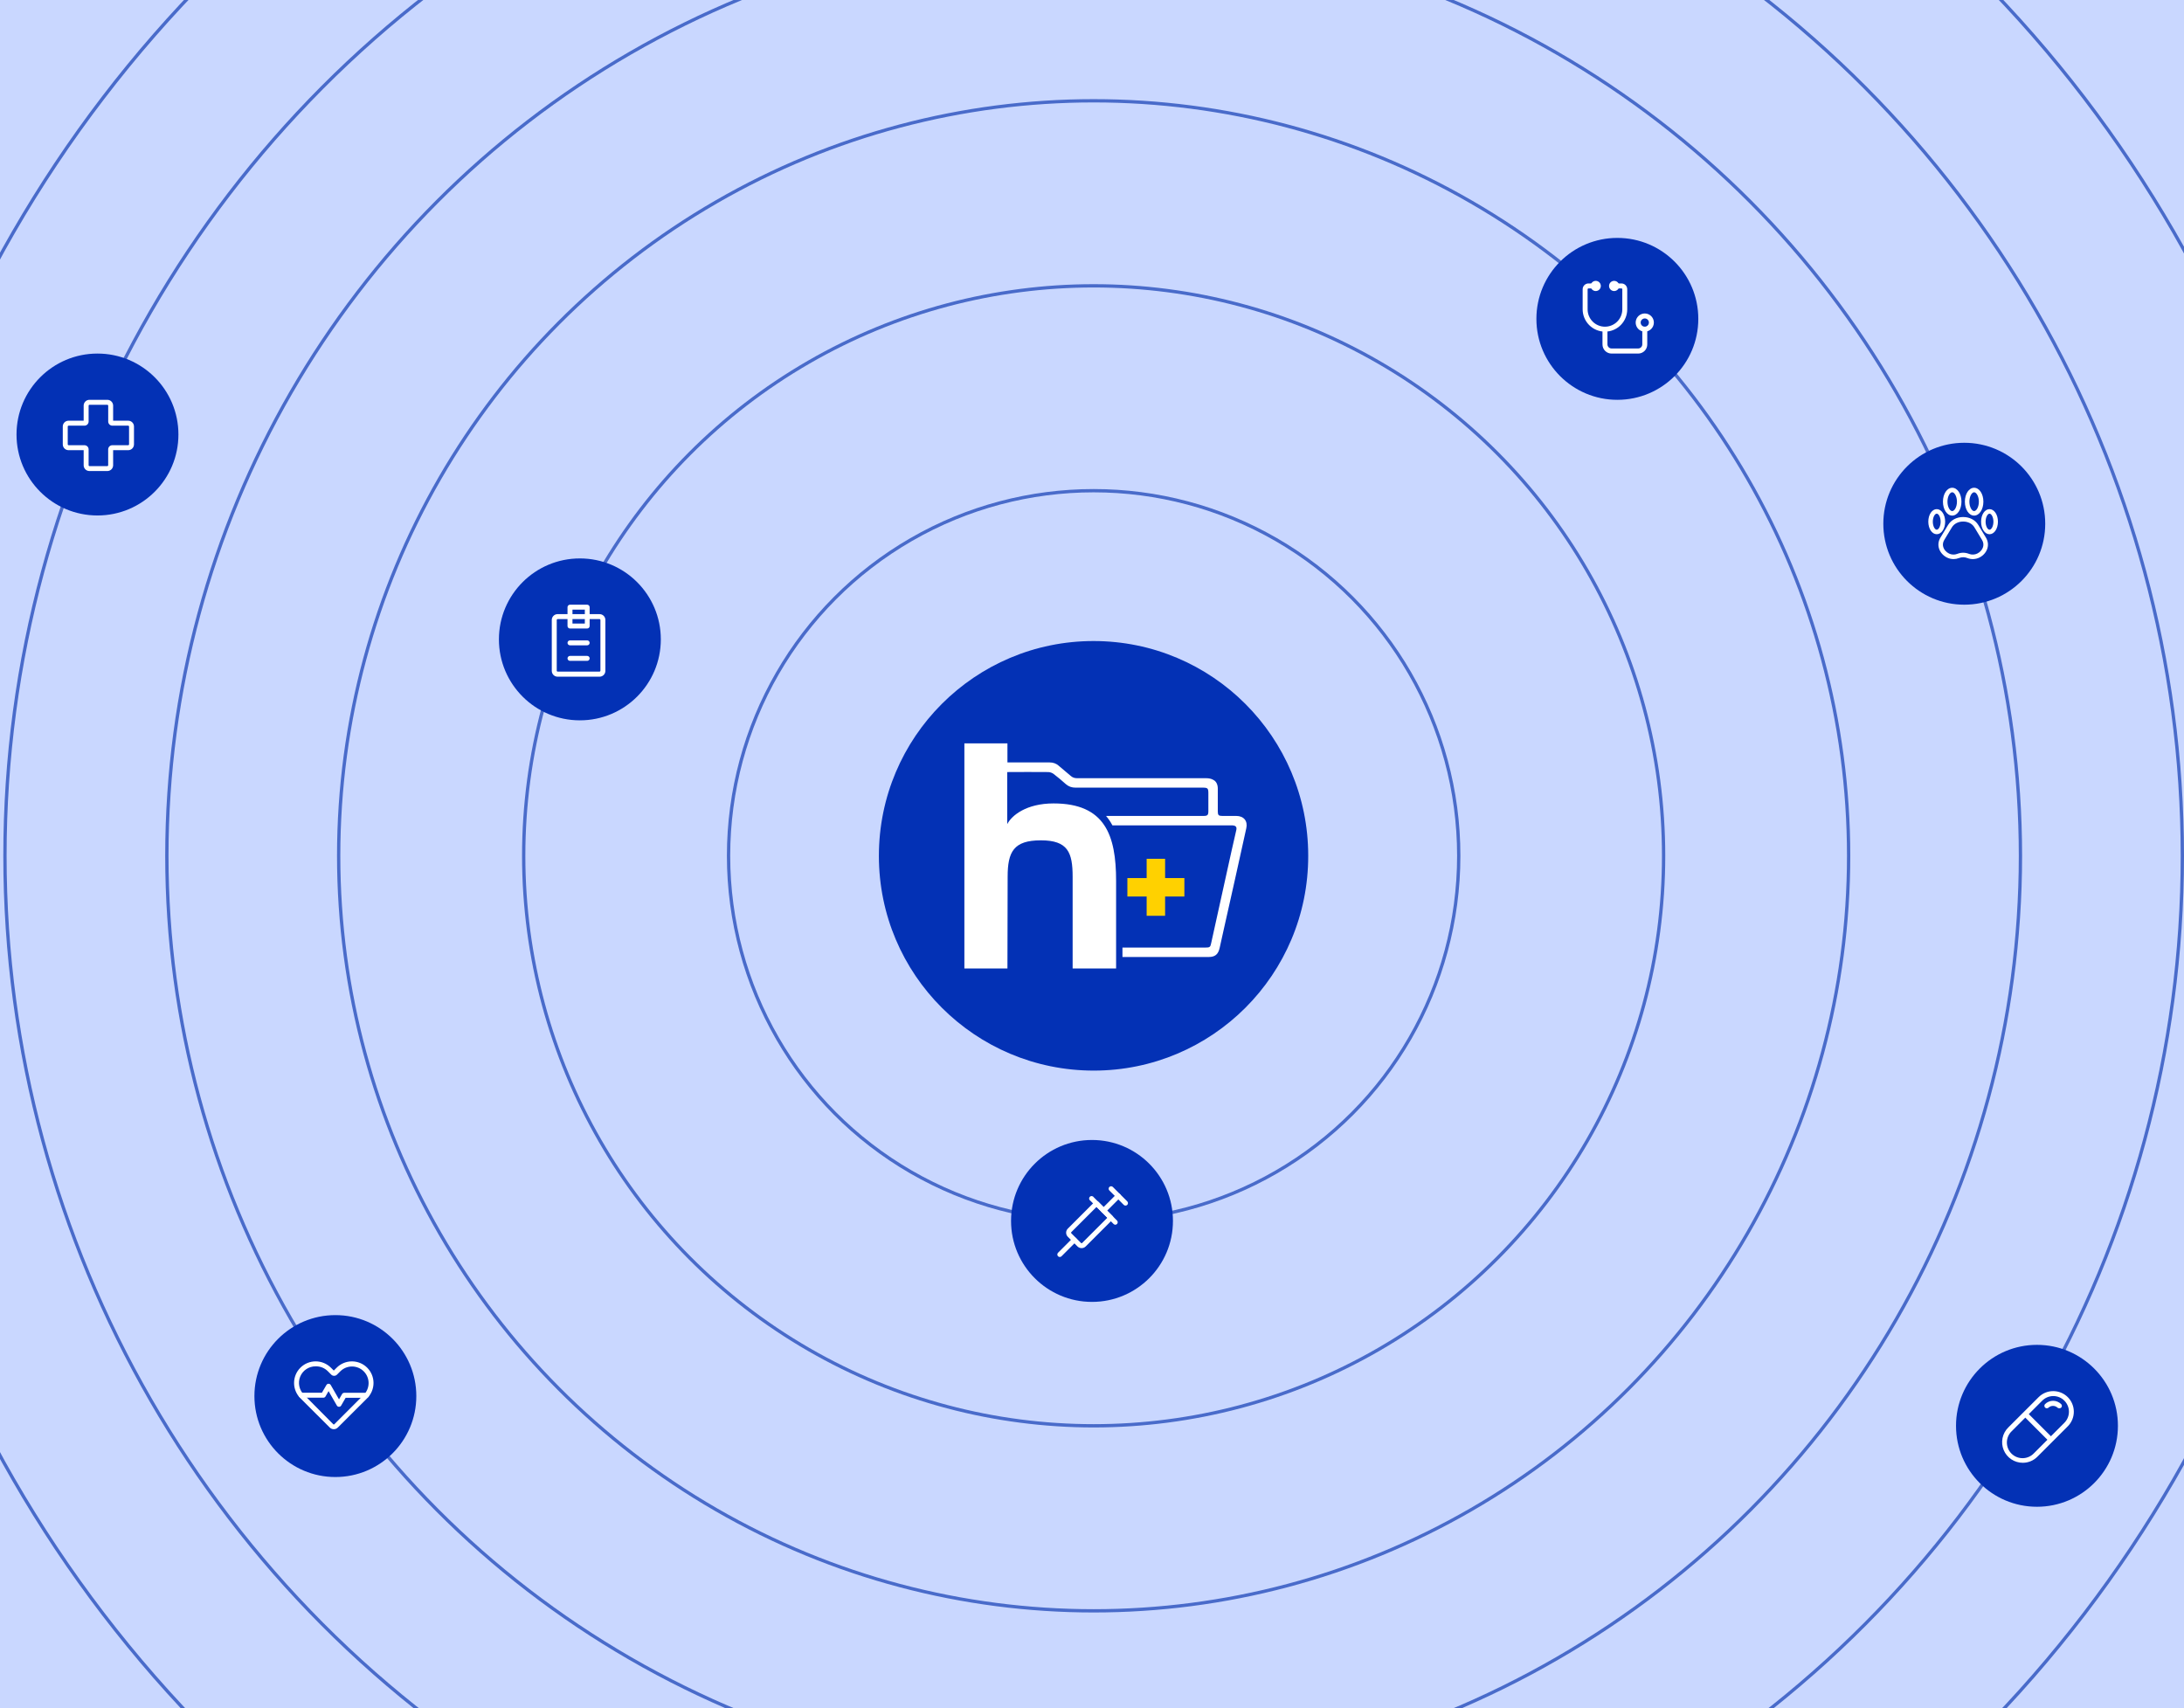
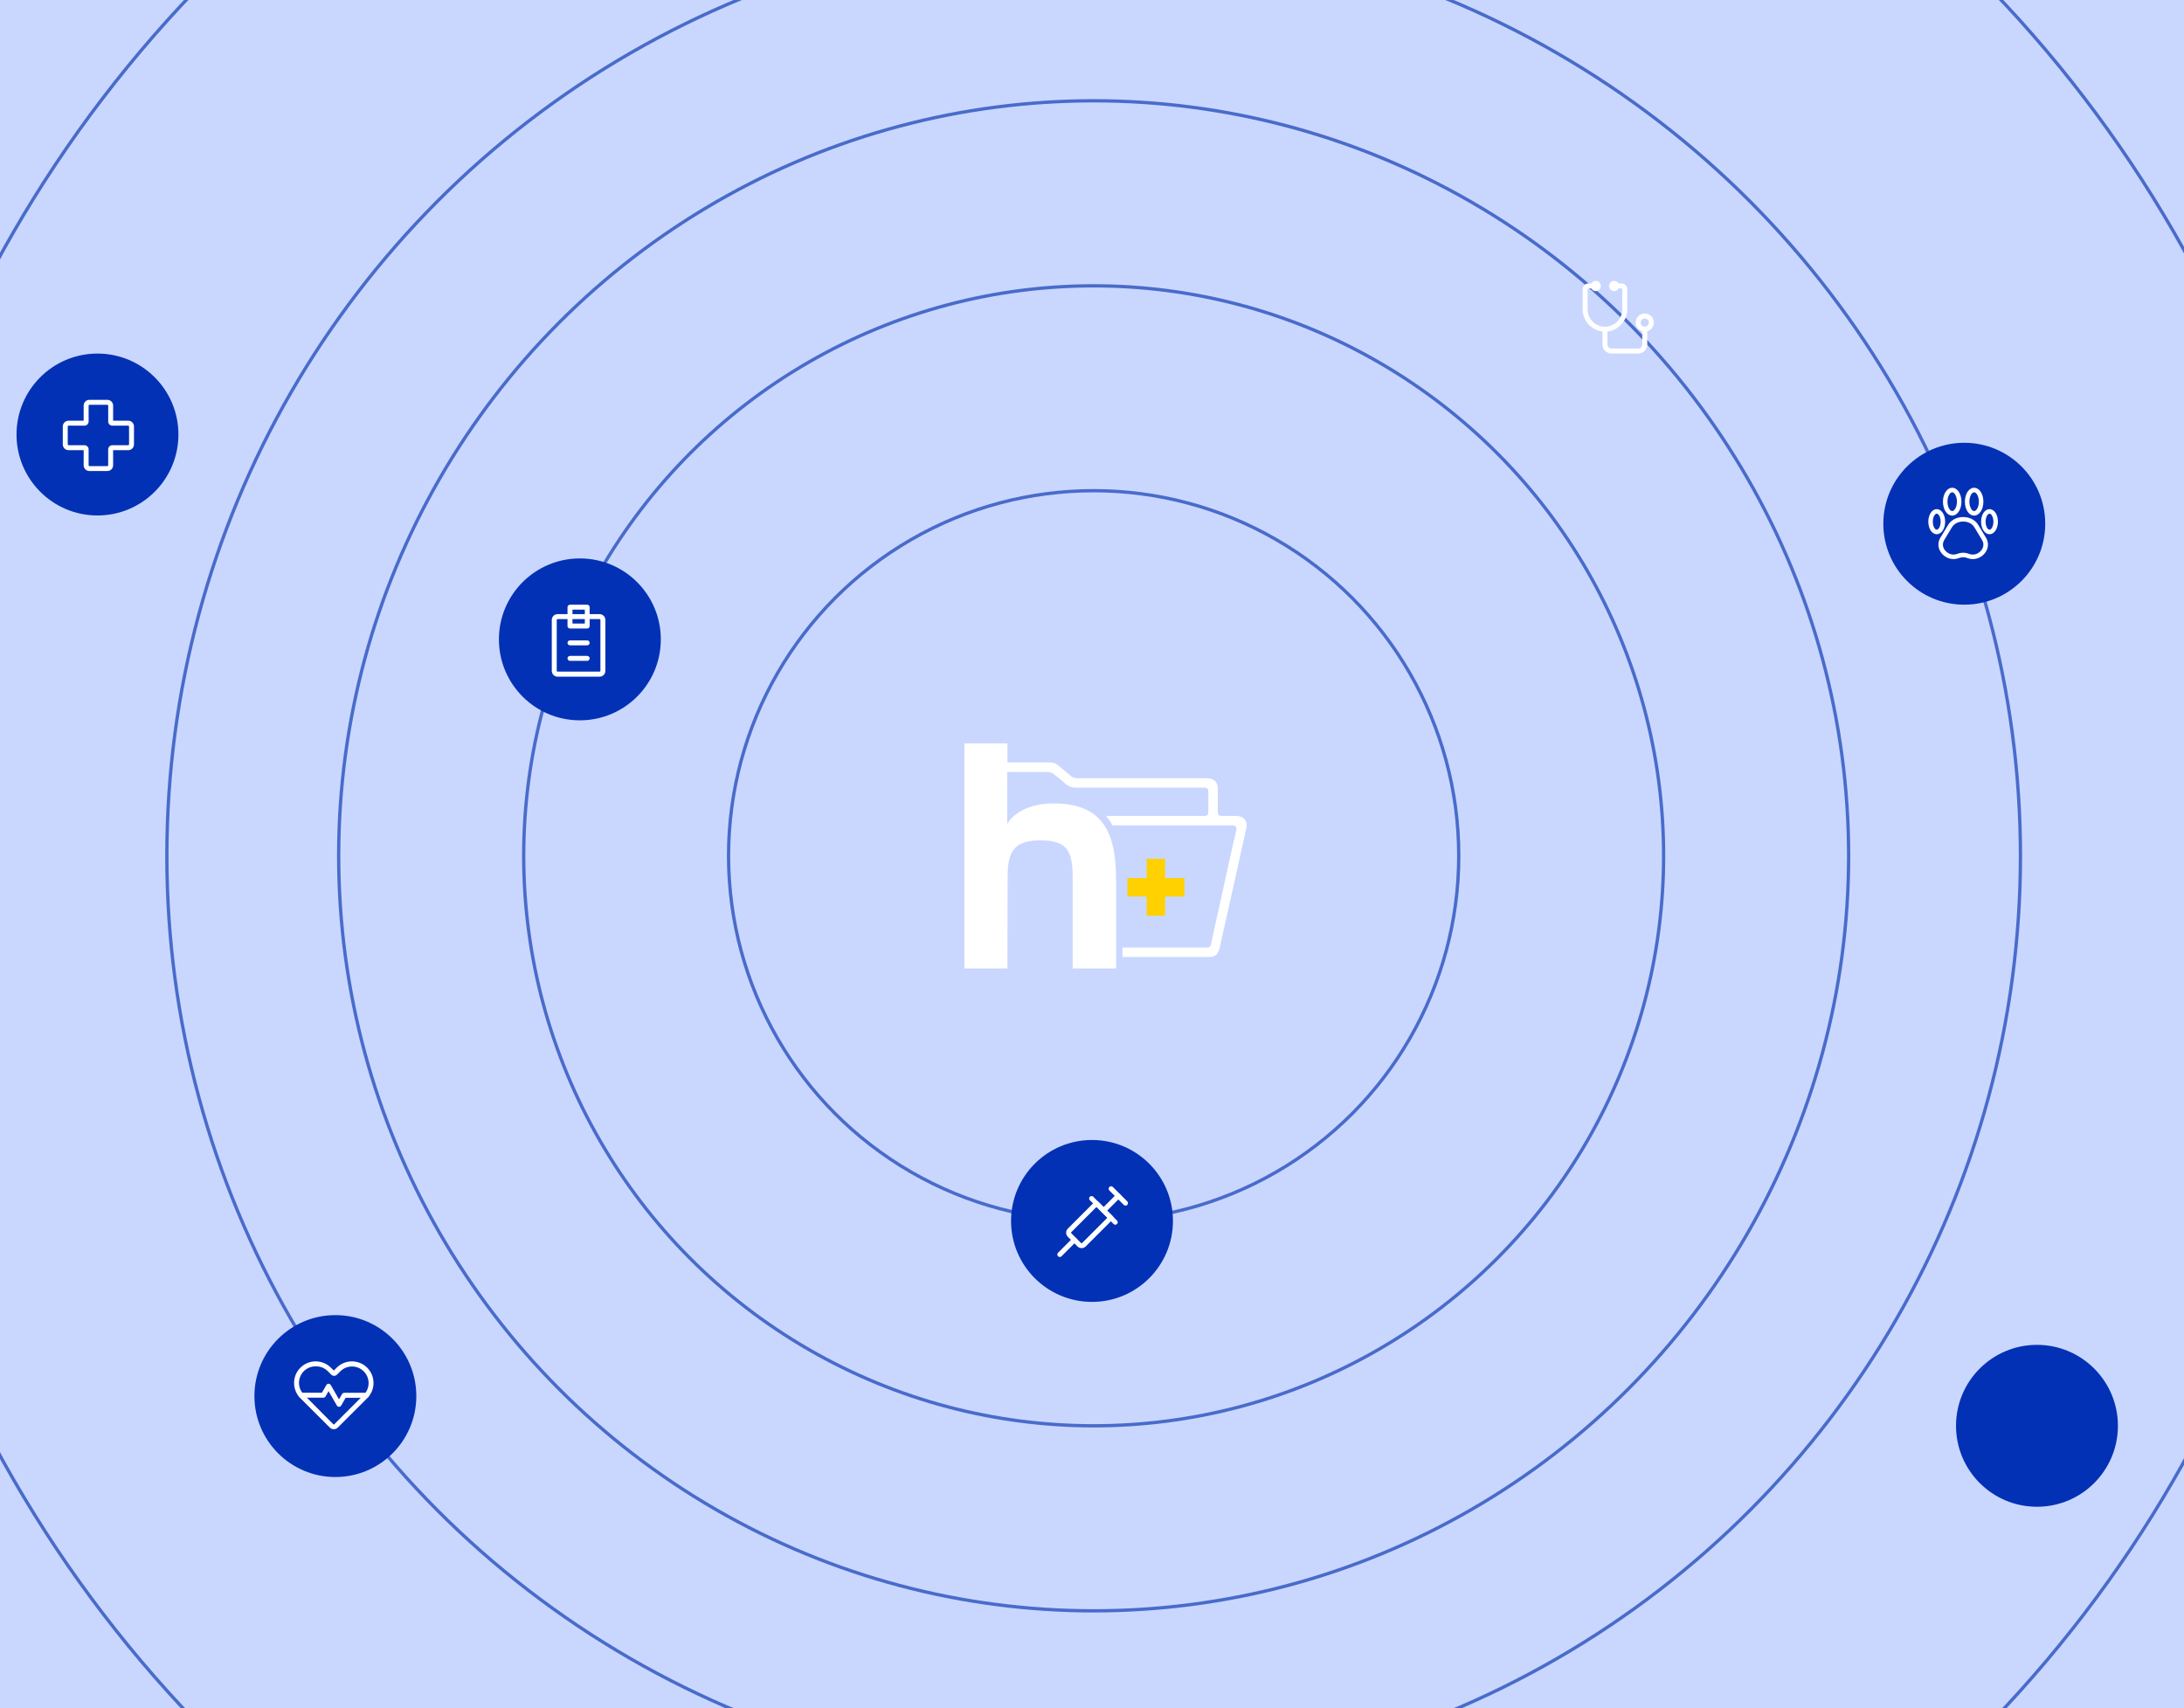
<svg xmlns="http://www.w3.org/2000/svg" width="661" height="517" viewBox="0 0 661 517" fill="none">
  <rect x="0" y="0" width="661" height="517" fill="#333333" stroke="none" />
  <g clip-path="url(#clip0_314_930)">
    <rect width="661" height="517" fill="#C9D7FF" />
    <g clip-path="url(#clip1_314_930)">
-       <path d="M331.031 324C295.103 324 266 294.897 266 259.031C266 223.103 295.103 194 330.969 194C366.897 194 395.938 223.103 395.938 258.969C396 294.897 366.897 324 331.031 324Z" fill="#0331B5" />
      <path d="M358.458 265.733V271.317H352.625V277.15H347.041V271.317H341.208V265.733H347.041V259.9H352.625V265.733H358.458Z" fill="#FFD100" />
      <path d="M377.198 250.654C374.964 260.893 372.668 271.069 370.372 281.308C369.938 283.169 369.566 285.031 369.131 286.893C368.697 288.816 367.766 289.623 365.781 289.623H339.718C339.718 289.313 339.718 289.002 339.718 288.692C339.718 288.072 339.718 287.389 339.718 286.769C348.096 286.769 356.411 286.769 364.788 286.769C366.153 286.769 366.339 286.644 366.587 285.341C368.635 276.033 370.683 266.788 372.73 257.542C373.227 255.432 373.661 253.384 374.158 251.274C374.406 250.282 374.033 249.847 372.979 249.785C372.73 249.785 372.482 249.785 372.234 249.785H336.678C336.119 248.73 335.499 247.8 334.754 246.931H364.229C365.47 246.931 365.718 246.683 365.718 245.442C365.718 243.642 365.718 241.905 365.718 240.105C365.718 238.554 365.532 238.368 363.981 238.368C351.136 238.368 338.353 238.368 325.508 238.368C324.391 238.368 323.461 238.057 322.592 237.313C321.413 236.258 320.172 235.203 318.869 234.21C318.434 233.9 317.814 233.652 317.255 233.652C313.098 233.59 309.002 233.652 304.845 233.652V249.413C306.21 246.745 310.678 243.146 318.869 243.146C334.444 243.146 337.795 252.764 337.795 266.601V293.098H324.64V265.36C324.64 257.976 323.212 254.315 315.022 254.315C306.769 254.315 304.969 257.79 304.969 265.36L304.907 293.098H291.876V224.964H304.907V230.735C309.127 230.735 313.408 230.735 317.628 230.735C318.745 230.735 319.676 231.045 320.482 231.79C321.661 232.845 322.902 233.776 324.081 234.831C324.64 235.327 325.26 235.513 326.005 235.513C339.036 235.513 352.067 235.513 365.098 235.513C365.781 235.513 366.587 235.637 367.208 236.01C368.201 236.506 368.573 237.561 368.573 238.678C368.573 240.974 368.573 243.27 368.573 245.566C368.573 246.683 368.821 246.931 369.938 246.931C371.365 246.931 372.792 246.931 374.158 246.931C376.454 246.931 377.695 248.482 377.198 250.654Z" fill="white" />
    </g>
    <circle cx="331" cy="259" r="110.5" stroke="#496BCA" />
    <circle cx="331" cy="259" r="172.5" stroke="#496BCA" />
    <circle cx="331" cy="259" r="228.5" stroke="#496BCA" />
    <circle cx="331" cy="259" r="280.5" stroke="#496BCA" />
-     <circle cx="331" cy="259" r="329.5" stroke="#496BCA" />
    <circle cx="331" cy="259" r="377.5" stroke="#496BCA" />
    <circle cx="175.5" cy="193.5" r="24.5" fill="#0331B5" />
    <path d="M181.47 204.79H168.75C168.517 204.789 168.287 204.741 168.073 204.65C167.858 204.559 167.664 204.427 167.502 204.26C167.339 204.094 167.211 203.897 167.125 203.68C167.039 203.464 166.996 203.233 167 203V187.61C167 187.146 167.185 186.701 167.513 186.372C167.841 186.044 168.286 185.86 168.75 185.86H181.47C181.934 185.86 182.38 186.044 182.708 186.372C183.036 186.701 183.22 187.146 183.22 187.61V203C183.224 203.233 183.182 203.464 183.096 203.68C183.01 203.897 182.882 204.094 182.719 204.26C182.556 204.427 182.362 204.559 182.148 204.65C181.933 204.741 181.703 204.789 181.47 204.79ZM168.75 187.36C168.684 187.36 168.62 187.386 168.573 187.433C168.527 187.48 168.5 187.544 168.5 187.61V203C168.5 203.066 168.527 203.13 168.573 203.177C168.62 203.224 168.684 203.25 168.75 203.25H181.47C181.537 203.25 181.6 203.224 181.647 203.177C181.694 203.13 181.72 203.066 181.72 203V187.61C181.72 187.544 181.694 187.48 181.647 187.433C181.6 187.386 181.537 187.36 181.47 187.36H168.75Z" fill="white" />
    <path d="M177.711 190.21H172.511C172.312 190.21 172.121 190.131 171.98 189.99C171.84 189.85 171.761 189.659 171.761 189.46V183.75C171.763 183.552 171.843 183.363 171.983 183.223C172.123 183.082 172.313 183.003 172.511 183H177.711C177.909 183.003 178.098 183.082 178.238 183.223C178.378 183.363 178.458 183.552 178.461 183.75V189.46C178.461 189.659 178.382 189.85 178.241 189.99C178.1 190.131 177.91 190.21 177.711 190.21ZM173.261 188.71H177.001V184.5H173.261V188.71Z" fill="white" />
    <path d="M177.711 195.3H172.511C172.312 195.3 172.121 195.221 171.98 195.08C171.84 194.94 171.761 194.749 171.761 194.55C171.761 194.351 171.84 194.16 171.98 194.02C172.121 193.879 172.312 193.8 172.511 193.8H177.711C177.91 193.8 178.1 193.879 178.241 194.02C178.382 194.16 178.461 194.351 178.461 194.55C178.461 194.749 178.382 194.94 178.241 195.08C178.1 195.221 177.91 195.3 177.711 195.3Z" fill="white" />
    <path d="M177.711 200H172.511C172.312 200 172.121 199.921 171.98 199.78C171.84 199.64 171.761 199.449 171.761 199.25C171.761 199.051 171.84 198.86 171.98 198.72C172.121 198.579 172.312 198.5 172.511 198.5H177.711C177.91 198.5 178.1 198.579 178.241 198.72C178.382 198.86 178.461 199.051 178.461 199.25C178.461 199.449 178.382 199.64 178.241 199.78C178.1 199.921 177.91 200 177.711 200Z" fill="white" />
-     <circle cx="489.5" cy="96.5" r="24.5" fill="#0331B5" />
    <path d="M495.8 107H487.8C487.432 107.007 487.065 106.939 486.723 106.802C486.381 106.664 486.07 106.459 485.809 106.199C485.548 105.938 485.342 105.628 485.203 105.287C485.064 104.945 484.995 104.579 485 104.21V99.62C485 99.421 485.079 99.23 485.22 99.09C485.361 98.949 485.551 98.87 485.75 98.87C485.949 98.87 486.14 98.949 486.281 99.09C486.421 99.23 486.5 99.421 486.5 99.62V104.21C486.5 104.542 486.632 104.86 486.866 105.094C487.101 105.328 487.419 105.46 487.75 105.46H495.8C496.132 105.46 496.45 105.328 496.684 105.094C496.919 104.86 497.05 104.542 497.05 104.21V99.62C497.05 99.421 497.129 99.23 497.27 99.09C497.411 98.949 497.601 98.87 497.8 98.87C497.999 98.87 498.19 98.949 498.331 99.09C498.471 99.23 498.55 99.421 498.55 99.62V104.21C498.556 104.575 498.488 104.937 498.353 105.275C498.217 105.613 498.015 105.921 497.759 106.181C497.503 106.44 497.198 106.646 496.862 106.787C496.526 106.928 496.165 107 495.8 107Z" fill="white" />
    <path d="M497.8 100.37C497.256 100.37 496.724 100.209 496.272 99.906C495.82 99.604 495.467 99.175 495.259 98.672C495.051 98.17 494.997 97.617 495.103 97.084C495.209 96.55 495.471 96.06 495.855 95.675C496.24 95.291 496.73 95.029 497.263 94.923C497.797 94.817 498.35 94.871 498.852 95.079C499.355 95.287 499.784 95.64 500.086 96.092C500.389 96.544 500.55 97.076 500.55 97.62C500.55 98.349 500.26 99.049 499.744 99.564C499.229 100.08 498.529 100.37 497.8 100.37ZM497.8 96.37C497.553 96.37 497.311 96.443 497.105 96.581C496.9 96.718 496.74 96.913 496.645 97.142C496.55 97.37 496.526 97.621 496.574 97.864C496.622 98.106 496.741 98.329 496.916 98.504C497.091 98.679 497.313 98.798 497.556 98.846C497.798 98.894 498.05 98.87 498.278 98.775C498.507 98.68 498.702 98.52 498.839 98.314C498.976 98.109 499.05 97.867 499.05 97.62C499.05 97.456 499.017 97.293 498.955 97.142C498.892 96.99 498.8 96.852 498.684 96.736C498.568 96.62 498.43 96.528 498.278 96.465C498.127 96.402 497.964 96.37 497.8 96.37Z" fill="white" />
    <path d="M488.53 88.08C489.381 88.08 490.07 87.391 490.07 86.54C490.07 85.689 489.381 85 488.53 85C487.68 85 486.99 85.689 486.99 86.54C486.99 87.391 487.68 88.08 488.53 88.08Z" fill="white" />
    <path d="M485.75 100.37C483.961 100.367 482.245 99.655 480.98 98.39C479.715 97.125 479.003 95.409 479 93.62V87.53C479.003 87.067 479.188 86.623 479.515 86.296C479.843 85.968 480.287 85.783 480.75 85.78H483C483.098 85.78 483.196 85.799 483.287 85.837C483.378 85.875 483.461 85.93 483.53 86C483.6 86.069 483.655 86.152 483.693 86.243C483.731 86.334 483.75 86.431 483.75 86.53C483.75 86.629 483.731 86.726 483.693 86.817C483.655 86.908 483.6 86.991 483.53 87.06C483.461 87.13 483.378 87.185 483.287 87.223C483.196 87.261 483.098 87.28 483 87.28H480.75C480.684 87.28 480.62 87.306 480.573 87.353C480.526 87.4 480.5 87.464 480.5 87.53V93.62C480.5 95.012 481.053 96.348 482.038 97.332C483.022 98.317 484.358 98.87 485.75 98.87C487.142 98.87 488.478 98.317 489.462 97.332C490.447 96.348 491 95.012 491 93.62V87.53C491 87.464 490.974 87.4 490.927 87.353C490.88 87.306 490.816 87.28 490.75 87.28H488.54C488.341 87.28 488.15 87.201 488.01 87.06C487.869 86.92 487.79 86.729 487.79 86.53C487.79 86.331 487.869 86.14 488.01 86C488.15 85.859 488.341 85.78 488.54 85.78H490.74C491.204 85.78 491.649 85.964 491.977 86.293C492.306 86.621 492.49 87.066 492.49 87.53V93.62C492.49 95.409 491.78 97.124 490.517 98.389C489.253 99.655 487.538 100.367 485.75 100.37Z" fill="white" />
    <path d="M482.96 88.08C483.81 88.08 484.5 87.391 484.5 86.54C484.5 85.689 483.81 85 482.96 85C482.109 85 481.42 85.689 481.42 86.54C481.42 87.391 482.109 88.08 482.96 88.08Z" fill="white" />
    <circle cx="330.5" cy="369.5" r="24.5" fill="#0331B5" />
    <path d="M327.349 377.729C327.119 377.729 326.891 377.685 326.678 377.597C326.466 377.51 326.272 377.381 326.109 377.219L323.189 374.299C323.025 374.137 322.894 373.944 322.805 373.731C322.716 373.518 322.67 373.29 322.67 373.059C322.67 372.828 322.716 372.599 322.805 372.387C322.894 372.174 323.025 371.981 323.189 371.819L331.339 363.669C331.482 363.533 331.672 363.457 331.869 363.457C332.066 363.457 332.256 363.533 332.399 363.669L336.739 368.019C336.88 368.159 336.959 368.35 336.959 368.549C336.959 368.747 336.88 368.938 336.739 369.079L328.589 377.219C328.426 377.381 328.233 377.51 328.02 377.597C327.807 377.685 327.579 377.729 327.349 377.729ZM331.869 365.259L324.249 372.879C324.224 372.901 324.203 372.929 324.189 372.96C324.175 372.991 324.168 373.025 324.168 373.059C324.168 373.093 324.175 373.126 324.189 373.157C324.203 373.188 324.224 373.216 324.249 373.239L327.169 376.159C327.193 376.183 327.221 376.202 327.251 376.215C327.282 376.228 327.316 376.235 327.349 376.235C327.383 376.235 327.416 376.228 327.447 376.215C327.478 376.202 327.506 376.183 327.529 376.159L335.149 368.539L331.869 365.259Z" fill="white" />
    <path d="M320.749 380.409C320.651 380.409 320.553 380.39 320.462 380.352C320.371 380.314 320.289 380.259 320.219 380.189C320.079 380.048 320 379.857 320 379.659C320 379.46 320.079 379.269 320.219 379.129L324.649 374.699C324.792 374.566 324.98 374.494 325.174 374.497C325.368 374.501 325.554 374.58 325.691 374.717C325.828 374.854 325.907 375.04 325.911 375.234C325.914 375.428 325.842 375.616 325.709 375.759L321.279 380.189C321.21 380.259 321.128 380.314 321.037 380.352C320.946 380.39 320.848 380.409 320.749 380.409Z" fill="white" />
    <path d="M333.999 367.119C333.901 367.119 333.803 367.1 333.712 367.062C333.621 367.024 333.539 366.969 333.469 366.899C333.329 366.758 333.25 366.567 333.25 366.369C333.25 366.17 333.329 365.979 333.469 365.839L337.899 361.409C338.04 361.263 338.233 361.179 338.435 361.175C338.638 361.171 338.833 361.248 338.979 361.389C339.125 361.529 339.209 361.722 339.213 361.924C339.217 362.127 339.14 362.323 338.999 362.469L334.569 366.899C334.495 366.974 334.406 367.032 334.308 367.07C334.21 367.108 334.105 367.125 333.999 367.119Z" fill="white" />
    <path d="M337.569 370.649C337.471 370.649 337.373 370.63 337.282 370.592C337.191 370.554 337.109 370.499 337.039 370.429L329.999 363.369C329.901 363.313 329.816 363.235 329.752 363.141C329.687 363.047 329.645 362.94 329.628 362.828C329.612 362.716 329.62 362.601 329.654 362.492C329.688 362.384 329.747 362.285 329.825 362.202C329.903 362.119 329.998 362.056 330.105 362.015C330.211 361.975 330.325 361.96 330.438 361.97C330.551 361.98 330.66 362.016 330.758 362.075C330.855 362.133 330.938 362.213 330.999 362.309L338.059 369.369C338.13 369.438 338.186 369.52 338.225 369.611C338.263 369.702 338.283 369.8 338.283 369.899C338.283 369.998 338.263 370.095 338.225 370.186C338.186 370.277 338.13 370.36 338.059 370.429C337.931 370.563 337.755 370.642 337.569 370.649Z" fill="white" />
    <path d="M340.639 364.859C340.54 364.859 340.443 364.84 340.352 364.802C340.261 364.764 340.178 364.709 340.109 364.639L335.769 360.299C335.695 360.23 335.636 360.147 335.595 360.055C335.554 359.963 335.532 359.864 335.53 359.763C335.529 359.663 335.547 359.562 335.585 359.469C335.623 359.376 335.679 359.291 335.75 359.22C335.821 359.148 335.906 359.092 335.999 359.055C336.093 359.017 336.193 358.998 336.294 359C336.394 359.002 336.494 359.024 336.586 359.065C336.678 359.106 336.76 359.165 336.829 359.239L341.169 363.579C341.309 363.719 341.388 363.91 341.388 364.109C341.388 364.307 341.309 364.498 341.169 364.639C341.1 364.709 341.017 364.764 340.926 364.802C340.835 364.84 340.738 364.859 340.639 364.859Z" fill="white" />
    <circle cx="101.5" cy="422.5" r="24.5" fill="#0331B5" />
    <path d="M101.004 432.534C100.543 432.524 100.105 432.334 99.784 432.004L90.914 423.154C89.688 421.928 89 420.267 89 418.534C89 416.801 89.688 415.139 90.914 413.914C92.139 412.688 93.801 412 95.534 412C97.266 412 98.928 412.688 100.154 413.914L101.024 414.784L101.894 413.914C103.119 412.688 104.781 412 106.514 412C108.247 412 109.908 412.688 111.134 413.914C112.359 415.139 113.047 416.801 113.047 418.534C113.047 420.267 112.359 421.928 111.134 423.154L102.264 432.004C102.1 432.172 101.904 432.306 101.688 432.397C101.471 432.488 101.239 432.534 101.004 432.534ZM95.534 413.504C94.534 413.494 93.554 413.784 92.721 414.336C91.888 414.889 91.239 415.678 90.859 416.603C90.479 417.528 90.385 418.545 90.589 419.524C90.793 420.503 91.286 421.398 92.004 422.094L100.844 431.004C100.864 431.033 100.891 431.056 100.922 431.072C100.954 431.089 100.988 431.097 101.024 431.097C101.059 431.097 101.094 431.089 101.125 431.072C101.156 431.056 101.183 431.033 101.204 431.004L110.074 422.134C111.019 421.196 111.553 419.921 111.559 418.59C111.565 417.258 111.041 415.979 110.104 415.034C109.166 414.088 107.891 413.554 106.56 413.548C105.228 413.543 103.949 414.066 103.004 415.004L102.004 416.004C101.888 416.12 101.751 416.212 101.6 416.275C101.449 416.338 101.287 416.37 101.124 416.37C100.96 416.37 100.798 416.338 100.647 416.275C100.496 416.212 100.359 416.12 100.244 416.004L99.244 415.004C98.762 414.512 98.184 414.124 97.545 413.866C96.907 413.608 96.222 413.485 95.534 413.504Z" fill="white" />
    <path d="M102.604 425.744C102.473 425.745 102.343 425.712 102.229 425.647C102.115 425.582 102.02 425.488 101.954 425.374L99.444 421.004L98.514 422.624C98.447 422.736 98.352 422.829 98.238 422.894C98.124 422.959 97.995 422.993 97.864 422.994H91.124C90.925 422.994 90.734 422.915 90.594 422.774C90.453 422.633 90.374 422.443 90.374 422.244C90.374 422.045 90.453 421.854 90.594 421.713C90.734 421.573 90.925 421.494 91.124 421.494H97.424L98.794 419.144C98.86 419.03 98.955 418.936 99.069 418.871C99.183 418.806 99.313 418.772 99.444 418.774C99.575 418.774 99.704 418.808 99.818 418.873C99.932 418.938 100.027 419.031 100.094 419.144L102.604 423.494L103.534 421.884C103.6 421.77 103.695 421.676 103.809 421.611C103.923 421.546 104.053 421.512 104.184 421.514H110.924C111.123 421.514 111.314 421.593 111.454 421.733C111.595 421.874 111.674 422.065 111.674 422.264C111.674 422.463 111.595 422.653 111.454 422.794C111.314 422.935 111.123 423.014 110.924 423.014H104.614L103.254 425.374C103.188 425.488 103.093 425.582 102.979 425.647C102.865 425.712 102.735 425.745 102.604 425.744Z" fill="white" />
    <circle cx="594.5" cy="158.5" r="24.5" fill="#0331B5" />
    <path d="M589.596 158.872L587.274 162.716C586.675 163.708 586.516 164.847 586.831 165.922C587.178 167.115 588.074 168.145 589.291 168.748C589.899 169.05 590.579 169.2 591.256 169.2C591.807 169.2 592.359 169.098 592.871 168.898C593.743 168.55 594.591 168.55 595.466 168.898C596.607 169.35 597.943 169.293 599.046 168.748C600.262 168.145 601.158 167.115 601.506 165.922C601.821 164.847 601.662 163.708 601.062 162.716L598.741 158.872C597.833 157.368 596.125 156.47 594.172 156.47C592.212 156.47 590.504 157.368 589.596 158.872H589.596ZM594.162 157.836C595.63 157.836 596.901 158.486 597.56 159.58L599.882 163.424C600.286 164.095 600.391 164.829 600.184 165.542C599.945 166.369 599.304 167.091 598.429 167.525C597.68 167.897 596.736 167.936 595.96 167.63C594.764 167.157 593.554 167.157 592.358 167.63C591.585 167.939 590.639 167.897 589.89 167.525C589.015 167.091 588.377 166.369 588.134 165.542C587.927 164.826 588.029 164.095 588.437 163.424L590.758 159.58C591.424 158.489 592.694 157.836 594.162 157.836Z" fill="white" />
    <path d="M590.846 156.038C592.416 156.038 593.647 154.186 593.647 151.825C593.647 149.464 592.416 147.613 590.846 147.613C589.276 147.613 588.044 149.465 588.044 151.825C588.044 154.186 589.276 156.038 590.846 156.038ZM590.846 148.979C591.523 148.979 592.281 150.196 592.281 151.826C592.281 153.455 591.523 154.672 590.846 154.672C590.169 154.672 589.411 153.455 589.411 151.826C589.411 150.196 590.169 148.979 590.846 148.979Z" fill="white" />
    <path d="M586.162 161.674C587.592 161.674 588.712 160.008 588.712 157.878C588.712 155.75 587.592 154.081 586.162 154.081C584.733 154.081 583.613 155.747 583.613 157.878C583.613 160.008 584.733 161.674 586.162 161.674ZM586.162 155.451C586.723 155.451 587.346 156.491 587.346 157.881C587.346 159.271 586.72 160.31 586.162 160.31C585.602 160.31 584.979 159.271 584.979 157.881C584.979 156.491 585.602 155.451 586.162 155.451Z" fill="white" />
    <path d="M602.138 154.084C600.709 154.084 599.588 155.75 599.588 157.881C599.588 160.008 600.709 161.677 602.138 161.677C603.567 161.677 604.688 160.011 604.688 157.881C604.688 155.75 603.567 154.084 602.138 154.084ZM602.138 160.311C601.578 160.311 600.955 159.271 600.955 157.881C600.955 156.491 601.581 155.451 602.138 155.451C602.698 155.451 603.322 156.491 603.322 157.881C603.321 159.271 602.698 160.311 602.138 160.311Z" fill="white" />
    <path d="M597.482 156.038C599.052 156.038 600.283 154.186 600.283 151.825C600.283 149.464 599.052 147.613 597.482 147.613C595.912 147.613 594.681 149.465 594.681 151.825C594.68 154.186 595.912 156.038 597.482 156.038ZM597.482 148.979C598.159 148.979 598.917 150.196 598.917 151.826C598.917 153.455 598.159 154.672 597.482 154.672C596.805 154.672 596.047 153.455 596.047 151.826C596.047 150.196 596.805 148.979 597.482 148.979Z" fill="white" />
    <circle cx="616.5" cy="431.5" r="24.5" fill="#0331B5" />
    <g clip-path="url(#clip2_314_930)">
-       <path d="M612.24 442.69C610.997 442.699 609.78 442.337 608.745 441.65C607.709 440.963 606.902 439.983 606.428 438.834C605.953 437.686 605.832 436.422 606.08 435.205C606.328 433.987 606.934 432.871 607.82 432L617 422.83C618.17 421.659 619.756 421.001 621.411 421C623.066 420.999 624.654 421.655 625.825 422.825C626.996 423.995 627.654 425.581 627.655 427.236C627.656 428.891 627 430.479 625.83 431.65L616.62 440.86C616.046 441.438 615.364 441.897 614.612 442.211C613.86 442.525 613.054 442.688 612.24 442.69ZM621.44 422.5C620.817 422.499 620.201 422.621 619.626 422.86C619.051 423.098 618.529 423.448 618.09 423.89L608.89 433.1C608.427 433.535 608.056 434.058 607.799 434.639C607.542 435.22 607.404 435.846 607.394 436.481C607.384 437.116 607.502 437.747 607.74 438.335C607.979 438.924 608.333 439.459 608.782 439.908C609.231 440.357 609.766 440.711 610.354 440.95C610.943 441.188 611.574 441.306 612.209 441.296C612.844 441.286 613.47 441.148 614.051 440.891C614.632 440.634 615.155 440.263 615.59 439.8L624.79 430.59C625.678 429.701 626.177 428.496 626.177 427.24C626.177 425.984 625.678 424.779 624.79 423.89C624.352 423.447 623.831 423.095 623.255 422.856C622.68 422.618 622.063 422.497 621.44 422.5Z" fill="white" />
      <path d="M613.488 427.428L612.428 428.488L620.192 436.252L621.252 435.192L613.488 427.428Z" fill="white" />
      <path d="M623.24 426.19C623.045 426.199 622.855 426.131 622.71 426C622.341 425.66 621.857 425.471 621.355 425.471C620.853 425.471 620.369 425.66 620 426C619.858 426.132 619.67 426.205 619.476 426.201C619.281 426.198 619.096 426.119 618.958 425.982C618.821 425.844 618.742 425.659 618.739 425.464C618.735 425.27 618.808 425.082 618.94 424.94C619.26 424.619 619.641 424.365 620.059 424.192C620.478 424.018 620.927 423.929 621.38 423.929C621.833 423.929 622.282 424.018 622.701 424.192C623.119 424.365 623.5 424.619 623.82 424.94C623.891 425.009 623.947 425.091 623.985 425.182C624.024 425.273 624.044 425.371 624.044 425.47C624.044 425.569 624.024 425.667 623.985 425.758C623.947 425.849 623.891 425.931 623.82 426C623.743 426.072 623.651 426.126 623.551 426.158C623.451 426.191 623.345 426.202 623.24 426.19Z" fill="white" />
    </g>
    <circle cx="29.5" cy="131.5" r="24.5" fill="#0331B5" />
    <g clip-path="url(#clip3_314_930)">
      <path d="M32.49 142.55H27.06C26.599 142.55 26.156 142.367 25.83 142.04C25.503 141.714 25.32 141.271 25.32 140.81V136.24H20.75C20.286 136.24 19.841 136.056 19.513 135.727C19.184 135.399 19 134.954 19 134.49V129.06C19 128.831 19.045 128.604 19.133 128.392C19.221 128.18 19.351 127.988 19.513 127.826C19.676 127.664 19.869 127.536 20.081 127.45C20.293 127.363 20.521 127.319 20.75 127.32H25.32V122.75C25.319 122.521 25.363 122.293 25.45 122.081C25.536 121.869 25.664 121.676 25.826 121.513C25.988 121.351 26.18 121.221 26.392 121.133C26.604 121.045 26.831 121 27.06 121H32.49C32.954 121 33.399 121.184 33.727 121.513C34.056 121.841 34.24 122.286 34.24 122.75V127.32H38.81C39.272 127.32 39.714 127.503 40.04 127.83C40.367 128.156 40.55 128.599 40.55 129.06V134.49C40.55 134.952 40.367 135.396 40.041 135.724C39.715 136.052 39.272 136.237 38.81 136.24H34.24V140.81C34.237 141.272 34.052 141.715 33.724 142.041C33.396 142.367 32.952 142.55 32.49 142.55ZM20.75 128.82C20.685 128.82 20.623 128.845 20.577 128.89C20.53 128.934 20.503 128.995 20.5 129.06V134.49C20.5 134.556 20.526 134.62 20.573 134.667C20.62 134.714 20.684 134.74 20.75 134.74H25.57C25.735 134.74 25.898 134.773 26.051 134.836C26.203 134.9 26.341 134.993 26.457 135.11C26.574 135.227 26.666 135.366 26.728 135.519C26.79 135.671 26.821 135.835 26.82 136V140.82C26.82 140.884 26.845 140.945 26.89 140.99C26.935 141.035 26.996 141.06 27.06 141.06H32.49C32.555 141.06 32.617 141.035 32.663 140.99C32.71 140.946 32.737 140.885 32.74 140.82V136C32.739 135.834 32.77 135.67 32.833 135.516C32.896 135.363 32.989 135.223 33.106 135.106C33.223 134.989 33.363 134.896 33.516 134.833C33.67 134.77 33.834 134.739 34 134.74H38.82C38.885 134.737 38.946 134.71 38.99 134.663C39.035 134.617 39.06 134.555 39.06 134.49V129.06C39.06 128.996 39.035 128.935 38.99 128.89C38.945 128.845 38.884 128.82 38.82 128.82H34C33.669 128.82 33.35 128.688 33.116 128.454C32.882 128.219 32.75 127.902 32.75 127.57V122.75C32.75 122.684 32.724 122.62 32.677 122.573C32.63 122.526 32.566 122.5 32.5 122.5H27.06C26.995 122.503 26.934 122.53 26.89 122.577C26.845 122.623 26.82 122.685 26.82 122.75V127.57C26.82 127.902 26.688 128.219 26.454 128.454C26.22 128.688 25.901 128.82 25.57 128.82H20.75Z" fill="white" />
    </g>
  </g>
  <defs>
    <clipPath id="clip0_314_930">
      <rect width="661" height="517" fill="white" />
    </clipPath>
    <clipPath id="clip1_314_930">
      <rect width="130" height="130" fill="white" transform="translate(266 194)" />
    </clipPath>
    <clipPath id="clip2_314_930">
-       <rect width="21.68" height="21.69" fill="white" transform="translate(606 421)" />
-     </clipPath>
+       </clipPath>
    <clipPath id="clip3_314_930">
      <rect width="21.55" height="21.55" fill="white" transform="translate(19 121)" />
    </clipPath>
  </defs>
</svg>